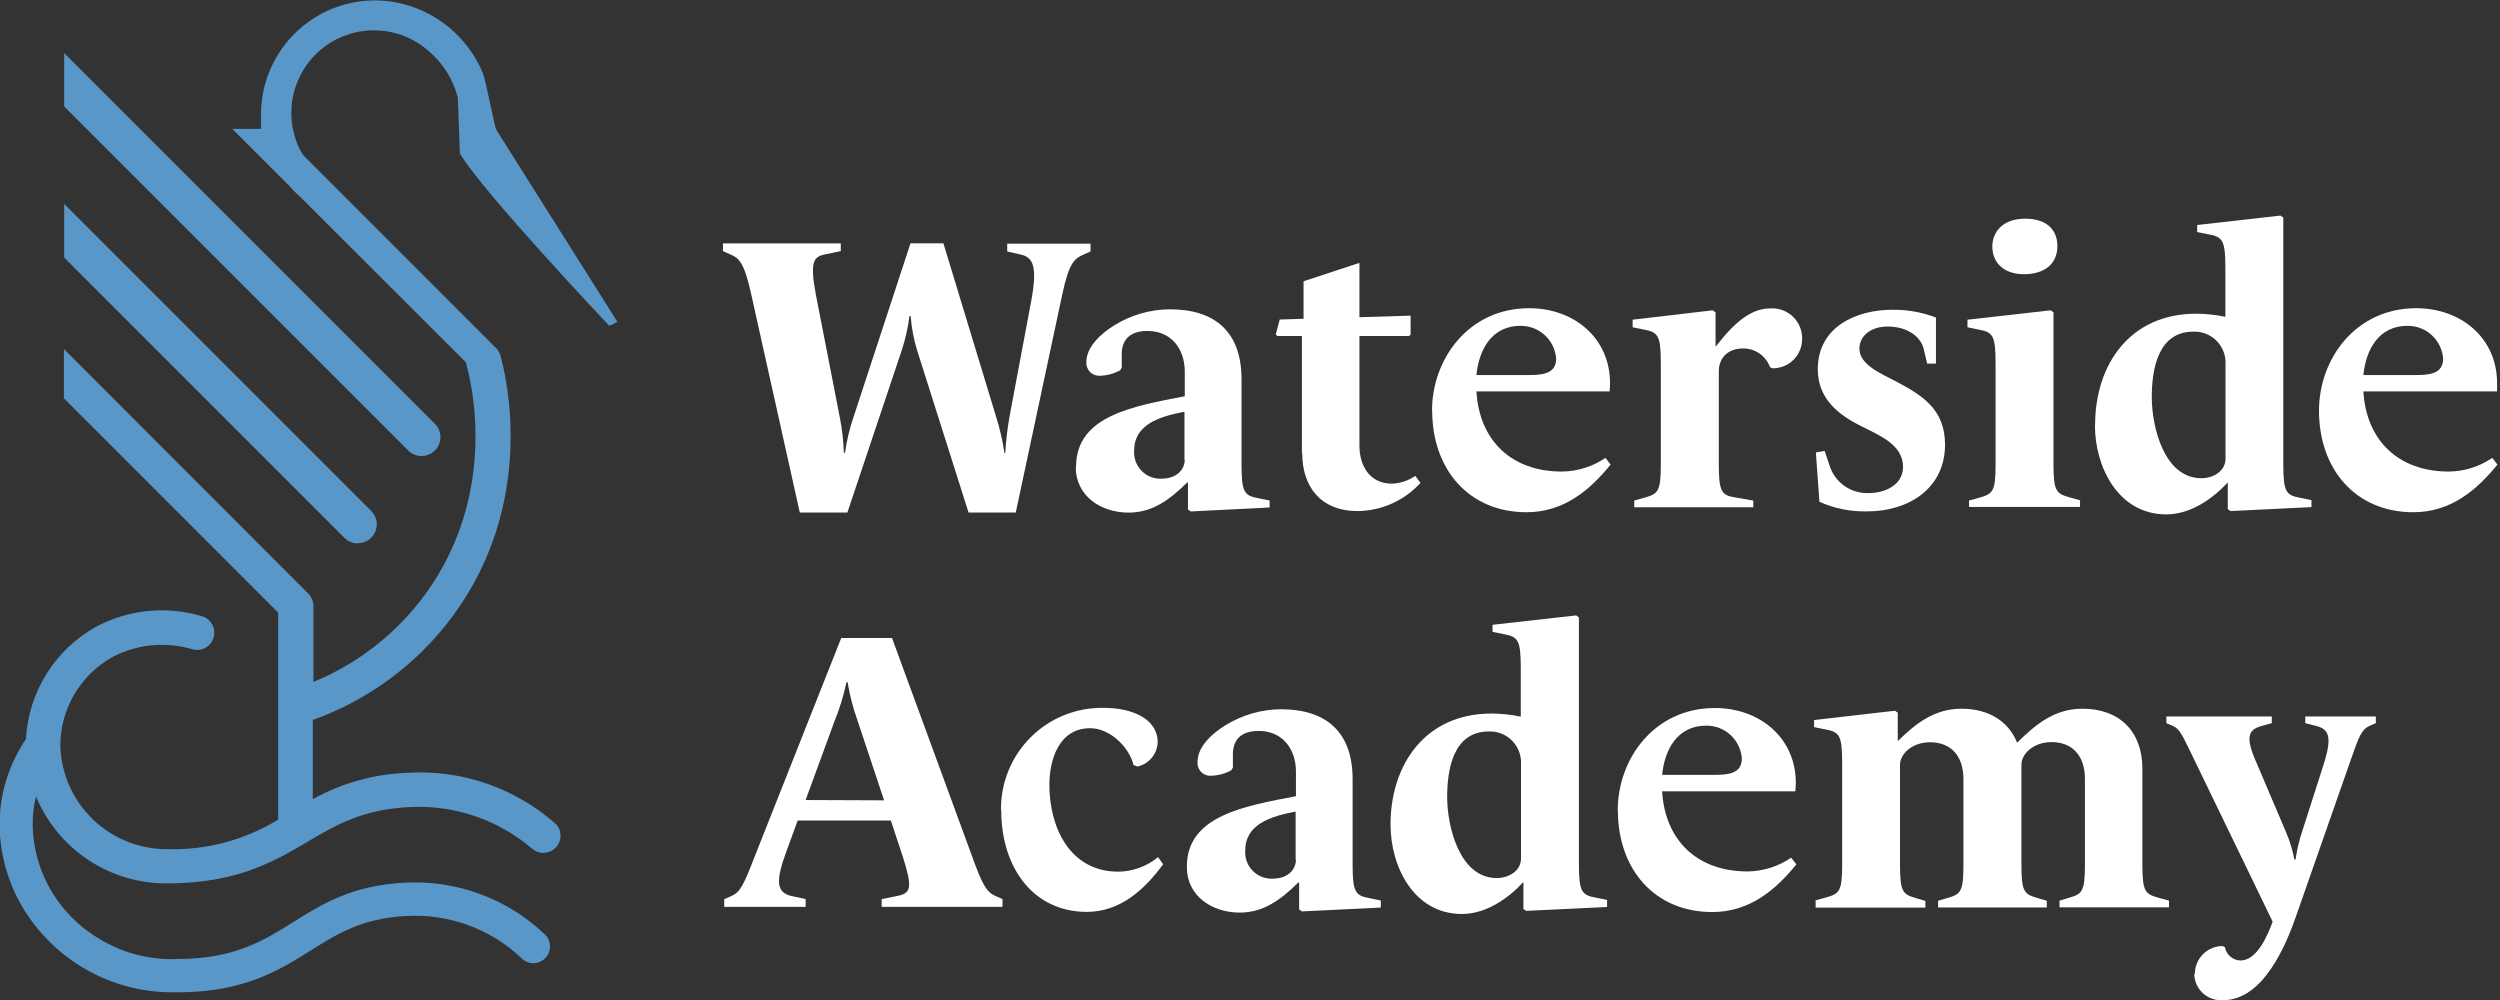
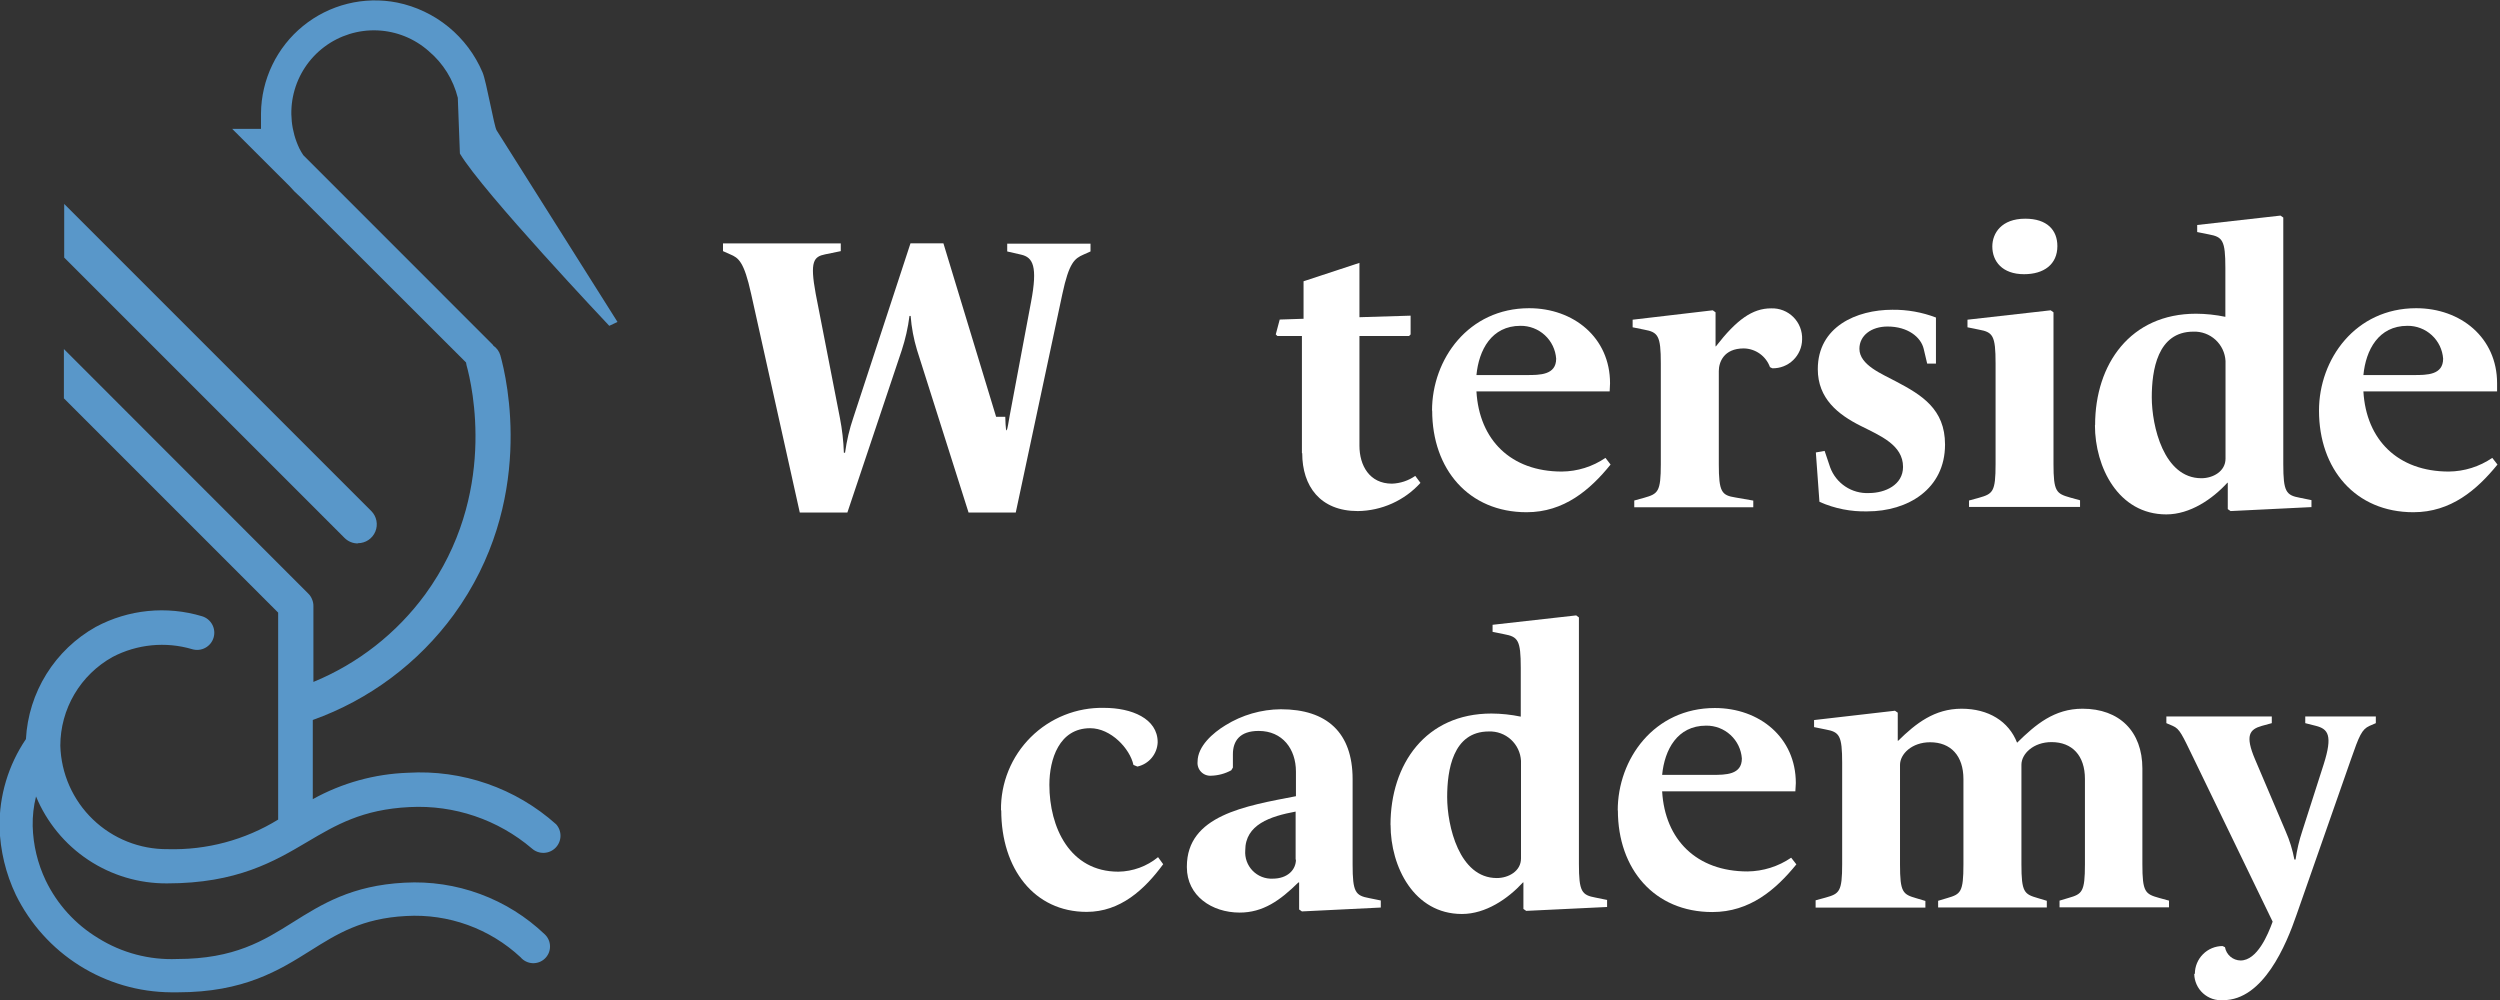
<svg xmlns="http://www.w3.org/2000/svg" width="300" height="120" viewBox="0 0 300 120" fill="none">
  <rect x="0" y="0" width="300" height="120" fill="#333333" stroke="none" />
  <g clip-path="url(#clip0)">
-     <path d="M90.133 35.252C89.276 31.358 88.614 30.939 87.617 30.519L86.76 30.137V29.206H100.893V30.137L99.029 30.519C97.641 30.799 97.166 31.358 97.884 35.252L100.79 50.158C101.058 51.534 101.217 52.93 101.265 54.331H101.405C101.602 52.896 101.935 51.483 102.402 50.111L109.259 29.197H113.209L119.534 50.018C119.982 51.443 120.318 52.901 120.54 54.378H120.633C120.716 52.884 120.89 51.397 121.155 49.925L123.726 36.23C124.537 31.963 123.959 30.883 122.534 30.557L120.866 30.175V29.243H130.862V30.175L130.005 30.557C128.962 31.022 128.291 31.488 127.481 35.289L121.891 61.505H116.227L110.041 41.997C109.639 40.668 109.383 39.3 109.277 37.916H109.137C108.959 39.319 108.647 40.7 108.206 42.043L101.685 61.505H95.974L90.133 35.252Z" fill="white" />
-     <path d="M142.135 55.179V49.412C139.089 49.981 136.098 50.959 136.098 54.07C136.066 54.514 136.128 54.958 136.281 55.376C136.433 55.793 136.672 56.174 136.981 56.492C137.291 56.811 137.665 57.06 138.078 57.224C138.491 57.388 138.934 57.462 139.377 57.443C141.185 57.443 142.172 56.362 142.172 55.142L142.135 55.179ZM129.13 55.989C129.13 49.85 136.117 48.723 142.172 47.549V44.596C142.172 41.876 140.561 39.714 137.7 39.714C135.418 39.714 134.608 40.935 134.608 42.509V44.102L134.421 44.438C133.673 44.843 132.84 45.067 131.99 45.09C131.768 45.103 131.546 45.068 131.338 44.987C131.131 44.906 130.944 44.781 130.79 44.62C130.636 44.46 130.519 44.268 130.446 44.058C130.373 43.848 130.347 43.625 130.369 43.404C130.369 41.54 132.279 39.929 133.704 39.044C135.705 37.801 138.01 37.134 140.365 37.115C145.889 37.115 148.982 39.91 148.982 45.5V55.747C148.982 59.073 149.318 59.474 150.976 59.781L152.355 60.06V60.899L142.89 61.374L142.554 61.141V57.899H142.461C140.272 60.061 138.222 61.514 135.418 61.514C132.083 61.514 129.092 59.492 129.092 56.073" fill="white" />
+     <path d="M90.133 35.252C89.276 31.358 88.614 30.939 87.617 30.519L86.76 30.137V29.206H100.893V30.137L99.029 30.519C97.641 30.799 97.166 31.358 97.884 35.252L100.79 50.158C101.058 51.534 101.217 52.93 101.265 54.331H101.405C101.602 52.896 101.935 51.483 102.402 50.111L109.259 29.197H113.209L119.534 50.018H120.633C120.716 52.884 120.89 51.397 121.155 49.925L123.726 36.23C124.537 31.963 123.959 30.883 122.534 30.557L120.866 30.175V29.243H130.862V30.175L130.005 30.557C128.962 31.022 128.291 31.488 127.481 35.289L121.891 61.505H116.227L110.041 41.997C109.639 40.668 109.383 39.3 109.277 37.916H109.137C108.959 39.319 108.647 40.7 108.206 42.043L101.685 61.505H95.974L90.133 35.252Z" fill="white" />
    <path d="M156.23 54.387V40.32H153.286L153.091 40.133L153.566 38.345L156.426 38.252V33.752L163.133 31.544V38.065L169.273 37.879V40.133L169.086 40.32H163.133V53.493C163.133 55.84 164.326 58.039 167.037 58.039C168.039 58.004 169.009 57.68 169.832 57.107L170.456 57.946C169.502 58.996 168.343 59.839 167.049 60.42C165.756 61.002 164.356 61.311 162.938 61.328C158.41 61.328 156.267 58.328 156.267 54.387" fill="white" />
    <path d="M183.219 45.006C184.784 45.006 186.74 45.006 186.74 43.04C186.662 41.961 186.175 40.953 185.379 40.22C184.582 39.488 183.537 39.087 182.455 39.099C178.98 39.099 177.461 42.006 177.173 45.006H183.219ZM171.844 49.273C171.844 43.087 176.222 36.985 183.498 36.985C188.827 36.985 193.205 40.506 193.205 45.993C193.205 46.319 193.159 46.692 193.159 46.971H177.173C177.508 52.794 181.309 56.586 187.42 56.586C189.289 56.57 191.112 55.999 192.656 54.946L193.271 55.747C190.802 58.794 187.681 61.467 183.191 61.467C176.241 61.467 171.862 56.306 171.862 49.273" fill="white" />
    <path d="M196.112 60.061L197.295 59.734C198.963 59.259 199.298 59.026 199.298 55.701V43.59C199.298 40.264 198.963 39.863 197.295 39.556L195.916 39.276V38.364L205.531 37.236L205.866 37.478V41.559H205.913C208.391 38.364 210.291 37.003 212.527 37.003C213.022 36.984 213.515 37.067 213.976 37.247C214.437 37.427 214.856 37.701 215.206 38.051C215.556 38.401 215.83 38.82 216.01 39.281C216.19 39.742 216.273 40.235 216.253 40.73C216.249 41.193 216.152 41.651 215.969 42.076C215.786 42.502 215.521 42.887 215.188 43.209C214.855 43.532 214.462 43.785 214.031 43.954C213.6 44.123 213.139 44.205 212.676 44.195L212.397 44.056C212.162 43.407 211.737 42.845 211.176 42.444C210.616 42.043 209.946 41.822 209.257 41.81C206.826 41.81 206.257 43.497 206.257 44.531V55.71C206.257 59.036 206.593 59.436 208.251 59.697L210.394 60.07V60.871H196.112V60.061Z" fill="white" />
    <path d="M218.331 60.2L217.902 54.294L218.955 54.108L219.616 56.073C219.962 57.018 220.601 57.827 221.439 58.383C222.276 58.939 223.27 59.214 224.274 59.166C226.222 59.166 228.364 58.188 228.364 56.027C228.364 53.4 225.653 52.3 223.268 51.099C220.557 49.738 218.135 47.819 218.135 44.298C218.135 39.193 222.793 37.171 227.079 37.171C228.867 37.149 230.643 37.465 232.314 38.103V43.636H231.262L230.842 41.857C230.507 40.45 228.933 39.183 226.51 39.183C224.554 39.183 223.129 40.264 223.129 41.857C223.129 43.823 225.923 44.903 227.461 45.742C230.6 47.391 233.404 49.077 233.404 53.344C233.404 58.691 228.933 61.365 224.088 61.365C222.125 61.417 220.174 61.032 218.377 60.237" fill="white" />
    <path d="M239.078 29.578C239.078 27.985 240.177 26.243 243.028 26.243C245.646 26.243 246.885 27.604 246.885 29.532C246.885 31.73 245.264 32.904 242.888 32.904C240.27 32.904 239.078 31.358 239.078 29.578ZM236.283 60.06L237.475 59.734C239.143 59.259 239.469 59.026 239.469 55.701V43.59C239.469 40.264 239.143 39.863 237.475 39.556L236.097 39.276V38.364L246.083 37.236L246.419 37.478V55.673C246.419 58.998 246.754 59.231 248.422 59.706L249.605 60.033V60.834H236.283V60.06Z" fill="white" />
    <path d="M267.063 55.039V43.32C267.01 42.344 266.576 41.429 265.855 40.77C265.133 40.112 264.182 39.763 263.206 39.798C258.884 39.798 258.213 44.456 258.213 47.679C258.213 51.099 259.638 57.387 264.166 57.387C265.591 57.387 267.063 56.539 267.063 55.039ZM251.412 51.005C251.412 43.692 255.642 37.646 263.523 37.646C264.706 37.652 265.886 37.777 267.044 38.019V32.159C267.044 28.824 266.709 28.433 265.051 28.125L263.663 27.846V26.998L273.659 25.871L273.994 26.104V55.701C273.994 59.026 274.33 59.427 275.997 59.734L277.376 60.014V60.852L267.669 61.328L267.333 61.095V57.927H267.287C265.479 59.902 262.806 61.728 259.955 61.728C254.198 61.728 251.393 56.055 251.393 51.033" fill="white" />
    <path d="M289.655 45.006C291.229 45.006 293.176 45.006 293.176 43.04C293.098 41.961 292.611 40.953 291.814 40.22C291.018 39.488 289.972 39.087 288.891 39.099C285.416 39.099 283.897 42.006 283.608 45.006H289.655ZM278.28 49.273C278.28 43.087 282.658 36.985 289.943 36.985C295.272 36.985 299.651 40.506 299.651 45.993C299.651 46.319 299.651 46.692 299.651 46.971H283.608C283.944 52.794 287.754 56.586 293.856 56.586C295.719 56.568 297.535 55.998 299.073 54.946L299.697 55.747C297.219 58.794 294.108 61.467 289.608 61.467C282.658 61.467 278.28 56.306 278.28 49.273Z" fill="white" />
-     <path d="M106.091 96.039L102.905 86.472C102.368 84.977 101.969 83.437 101.713 81.869H101.573C101.239 83.462 100.762 85.021 100.147 86.528L96.673 96.002L106.091 96.039ZM86.909 107.898L87.766 107.526C88.819 107.051 89.201 106.305 90.561 102.784L100.949 76.559H107.041L116.656 102.775C117.941 106.343 118.416 107.041 119.45 107.517L120.298 107.889V108.821H105.802V107.889L107.666 107.517C109.333 107.19 109.529 106.529 108.327 102.775L106.902 98.461H95.722L94.334 102.262C93.105 105.635 93.105 107.088 94.958 107.517L96.673 107.889V108.821H86.909V107.898Z" fill="white" />
    <path d="M120.121 97.25C120.094 95.621 120.397 94.004 121.01 92.494C121.623 90.985 122.534 89.614 123.689 88.466C124.844 87.317 126.219 86.412 127.732 85.807C129.245 85.202 130.864 84.908 132.493 84.944C135.772 84.944 138.921 86.211 138.921 89.071C138.896 89.757 138.643 90.416 138.203 90.944C137.763 91.472 137.16 91.838 136.489 91.987L136.014 91.791C135.586 89.825 133.303 87.385 130.825 87.385C127.099 87.385 125.925 91.111 125.925 94.185C125.925 99.253 128.356 104.601 134.207 104.601C135.945 104.575 137.623 103.961 138.967 102.858L139.582 103.706C137.346 106.753 134.44 109.426 130.397 109.426C124.118 109.426 120.149 104.265 120.149 97.232" fill="white" />
    <path d="M155.475 103.166V97.39C152.429 97.958 149.429 98.946 149.429 102.048C149.396 102.493 149.457 102.94 149.609 103.36C149.762 103.78 150.001 104.162 150.312 104.483C150.622 104.803 150.997 105.054 151.412 105.219C151.827 105.384 152.272 105.459 152.718 105.439C154.525 105.439 155.513 104.358 155.513 103.147L155.475 103.166ZM142.424 103.986C142.424 97.846 149.42 96.719 155.513 95.545V92.592C155.513 89.872 153.892 87.711 151.041 87.711C148.759 87.711 147.948 88.931 147.948 90.505V92.108L147.752 92.434C147.008 92.841 146.178 93.064 145.33 93.086C145.108 93.101 144.885 93.067 144.677 92.986C144.469 92.906 144.282 92.781 144.127 92.62C143.973 92.46 143.855 92.267 143.783 92.056C143.711 91.845 143.686 91.621 143.709 91.4C143.709 89.537 145.573 87.934 147.044 87.04C149.045 85.796 151.35 85.129 153.705 85.111C159.221 85.111 162.313 87.906 162.313 93.496V103.743C162.313 107.069 162.649 107.47 164.316 107.777L165.695 108.057V108.905L156.23 109.37L155.895 109.137V105.895H155.802C153.612 108.057 151.563 109.51 148.759 109.51C145.423 109.51 142.424 107.498 142.424 104.07" fill="white" />
    <path d="M182.52 103.017V91.297C182.467 90.322 182.033 89.406 181.312 88.748C180.59 88.089 179.639 87.74 178.663 87.776C174.331 87.776 173.66 92.434 173.66 95.657C173.66 99.085 175.095 105.365 179.613 105.365C181.039 105.365 182.52 104.526 182.52 103.017ZM166.86 98.992C166.86 91.67 171.098 85.624 178.971 85.624C180.154 85.631 181.333 85.755 182.492 85.996V80.137C182.492 76.811 182.157 76.41 180.489 76.103L179.11 75.823V74.975L189.144 73.848L189.47 74.091V103.678C189.47 107.004 189.805 107.405 191.473 107.712L192.851 107.992V108.839L183.144 109.305L182.809 109.072V105.886H182.762C180.955 107.852 178.29 109.678 175.43 109.678C169.673 109.678 166.869 104.004 166.869 98.992" fill="white" />
    <path d="M205.503 92.984C207.068 92.984 209.024 92.984 209.024 91.018C208.946 89.939 208.459 88.93 207.663 88.198C206.866 87.466 205.821 87.065 204.739 87.077C201.264 87.077 199.745 89.984 199.457 92.984H205.503ZM194.128 97.25C194.128 91.064 198.506 84.962 205.782 84.962C211.12 84.962 215.499 88.484 215.499 93.971C215.499 94.297 215.443 94.67 215.443 94.959H199.457C199.792 100.772 203.593 104.573 209.704 104.573C211.574 104.553 213.396 103.979 214.94 102.924L215.564 103.725C213.086 106.771 209.974 109.445 205.475 109.445C198.525 109.445 194.146 104.284 194.146 97.25" fill="white" />
    <path d="M217.874 108.038L219.067 107.712C220.734 107.246 221.06 107.004 221.06 103.678V91.567C221.06 88.242 220.734 87.841 219.067 87.534L217.688 87.254V86.406L227.395 85.288L227.731 85.521V88.894H227.777C229.92 86.788 232.156 85.046 235.389 85.046C238.621 85.046 241.053 86.555 242.05 89.127C244.285 86.928 246.521 85.046 249.903 85.046C254.328 85.046 257.086 87.766 257.086 92.229V103.716C257.086 107.041 257.421 107.284 259.089 107.749L260.281 108.075V108.877H247.145V108.075L248.235 107.749C249.856 107.284 250.192 107.041 250.192 103.716V93.468C250.192 90.673 248.664 89.052 246.186 89.052C244.006 89.052 242.571 90.459 242.571 91.772V103.734C242.571 107.06 242.907 107.302 244.528 107.768L245.618 108.094V108.895H232.575V108.094L233.665 107.768C235.286 107.302 235.612 107.06 235.612 103.734V93.487C235.612 90.692 234.094 89.071 231.616 89.071C229.426 89.071 228.001 90.478 228.001 91.791V103.753C228.001 107.079 228.336 107.321 229.957 107.787L231.047 108.113V108.914H217.874V108.038Z" fill="white" />
    <path d="M263.383 116.851C263.386 115.97 263.737 115.125 264.36 114.502C264.983 113.879 265.828 113.528 266.709 113.525L266.998 113.665C267.076 114.105 267.304 114.505 267.644 114.796C267.984 115.086 268.414 115.25 268.861 115.258C270.864 115.258 272.15 112.165 272.718 110.6L263.299 91.139C261.818 88.093 261.585 87.478 260.728 87.105L259.964 86.779V85.978H272.615V86.779L271.423 87.105C269.951 87.524 269.373 88.232 270.613 91.139L274.283 99.766C274.759 100.849 275.109 101.984 275.326 103.147H275.466C275.632 101.982 275.903 100.835 276.277 99.719L278.848 91.698C279.947 88.232 279.37 87.478 277.916 87.105L276.631 86.779V85.978H285.099V86.779L284.344 87.105C283.413 87.524 283.105 88.279 282.108 91.139L275.587 109.771C274.348 113.386 271.591 120.019 266.784 120.019C266.346 120.054 265.905 120 265.489 119.859C265.073 119.717 264.69 119.492 264.364 119.197C264.038 118.902 263.777 118.543 263.595 118.143C263.414 117.742 263.316 117.309 263.309 116.87" fill="white" />
    <path d="M51.462 6.149C53.18 7.599 54.396 9.556 54.937 11.738L55.188 18.427C57.89 22.992 73.112 39.099 73.112 39.099L74.1 38.634L59.595 15.642C59.297 15.194 58.374 9.791 57.908 8.692C57.009 6.568 55.606 4.695 53.82 3.234C52.035 1.773 49.921 0.769 47.661 0.307C45.688 -0.083 43.653 -0.033 41.701 0.452C39.749 0.938 37.929 1.847 36.368 3.117C34.808 4.386 33.547 5.984 32.675 7.796C31.802 9.608 31.34 11.59 31.32 13.601V15.465H27.864L34.73 22.321C35.131 22.786 35.564 23.221 36.025 23.625L55.924 43.497C55.934 43.604 55.952 43.71 55.98 43.813C56.679 46.31 59.706 59.38 51.033 71.314C47.611 75.988 42.966 79.628 37.609 81.832V72.712C37.611 72.433 37.554 72.156 37.441 71.901C37.338 71.64 37.179 71.405 36.975 71.212L7.667 41.885V47.801L33.379 73.513V98.35C29.4 100.797 24.793 102.03 20.123 101.899C16.778 101.93 13.555 100.647 11.146 98.327C8.736 96.006 7.334 92.833 7.239 89.49C7.24 87.315 7.822 85.18 8.926 83.306C10.03 81.432 11.616 79.888 13.518 78.832C16.456 77.297 19.877 76.963 23.057 77.901C23.317 77.979 23.589 78.005 23.858 77.979C24.128 77.952 24.39 77.872 24.628 77.744C24.867 77.616 25.078 77.442 25.25 77.232C25.422 77.023 25.55 76.781 25.628 76.522C25.707 76.263 25.733 75.99 25.706 75.721C25.679 75.451 25.6 75.19 25.472 74.951C25.343 74.712 25.17 74.501 24.96 74.329C24.75 74.158 24.509 74.029 24.25 73.951C19.997 72.671 15.411 73.13 11.496 75.227C9.077 76.582 7.039 78.527 5.574 80.88C4.108 83.234 3.261 85.92 3.112 88.689C0.998 91.806 -0.107 95.497 -0.056 99.263C0.025 102.074 0.691 104.838 1.9 107.377C3.611 110.866 6.261 113.81 9.553 115.877C12.844 117.944 16.646 119.052 20.533 119.078H21.334C29.28 119.078 33.519 116.423 37.255 114.075C40.441 112.072 43.441 110.19 48.742 109.92C51.246 109.775 53.755 110.14 56.115 110.992C58.475 111.844 60.638 113.165 62.473 114.876C62.649 115.084 62.866 115.253 63.11 115.374C63.353 115.495 63.619 115.565 63.891 115.58C64.162 115.595 64.434 115.554 64.69 115.461C64.945 115.367 65.179 115.222 65.376 115.035C65.574 114.849 65.732 114.623 65.84 114.373C65.947 114.124 66.003 113.854 66.003 113.582C66.004 113.31 65.949 113.041 65.841 112.791C65.734 112.541 65.577 112.315 65.38 112.128C63.148 109.997 60.502 108.347 57.606 107.28C54.711 106.213 51.627 105.751 48.546 105.923C42.202 106.25 38.606 108.504 35.131 110.684C31.656 112.864 28.134 115.081 21.25 115.081C17.907 115.219 14.601 114.342 11.766 112.566C9.048 110.922 6.867 108.524 5.487 105.663C4.515 103.622 3.982 101.401 3.922 99.141C3.897 97.939 4.031 96.74 4.323 95.573C5.609 98.679 7.792 101.331 10.593 103.19C13.395 105.049 16.686 106.03 20.048 106.007C28.433 106.007 32.932 103.362 36.882 101.023C40.273 99.02 43.478 97.12 49.151 96.85C54.502 96.57 59.755 98.35 63.834 101.824C64.226 102.173 64.737 102.359 65.262 102.343C65.787 102.328 66.286 102.113 66.657 101.741C67.028 101.37 67.244 100.871 67.259 100.346C67.275 99.821 67.089 99.31 66.74 98.918C64.331 96.764 61.519 95.109 58.466 94.047C55.414 92.985 52.182 92.538 48.956 92.732C44.952 92.869 41.037 93.954 37.534 95.899V86.397C44.311 83.974 50.204 79.573 54.452 73.764C64.281 60.256 60.843 45.472 60.042 42.639C59.904 42.164 59.604 41.753 59.194 41.475C59.194 41.419 59.129 41.363 59.082 41.317L36.398 18.623C36.223 18.363 36.064 18.092 35.923 17.812C34.94 15.749 34.701 13.409 35.246 11.189C35.79 8.97 37.085 7.006 38.911 5.632C40.737 4.257 42.982 3.556 45.266 3.647C47.55 3.738 49.732 4.615 51.443 6.13" fill="#5997C9" />
    <path d="M42.947 65.184C43.395 65.185 43.834 65.053 44.206 64.804C44.579 64.555 44.87 64.201 45.041 63.787C45.213 63.373 45.258 62.918 45.17 62.478C45.083 62.038 44.867 61.635 44.549 61.318L7.704 24.473V30.911L41.345 64.551C41.554 64.762 41.804 64.929 42.079 65.043C42.354 65.156 42.649 65.214 42.947 65.212" fill="#5997C9" />
-     <path d="M50.586 54.722C51.034 54.723 51.473 54.591 51.846 54.342C52.218 54.093 52.509 53.739 52.681 53.325C52.852 52.911 52.897 52.456 52.809 52.016C52.722 51.577 52.506 51.173 52.188 50.856L7.704 6.372V12.782L48.984 54.061C49.194 54.272 49.443 54.439 49.718 54.553C49.994 54.666 50.288 54.724 50.586 54.722Z" fill="#5997C9" />
  </g>
  <defs>
    <clipPath id="clip0">
      <rect width="299.697" height="120" fill="white" />
    </clipPath>
  </defs>
</svg>